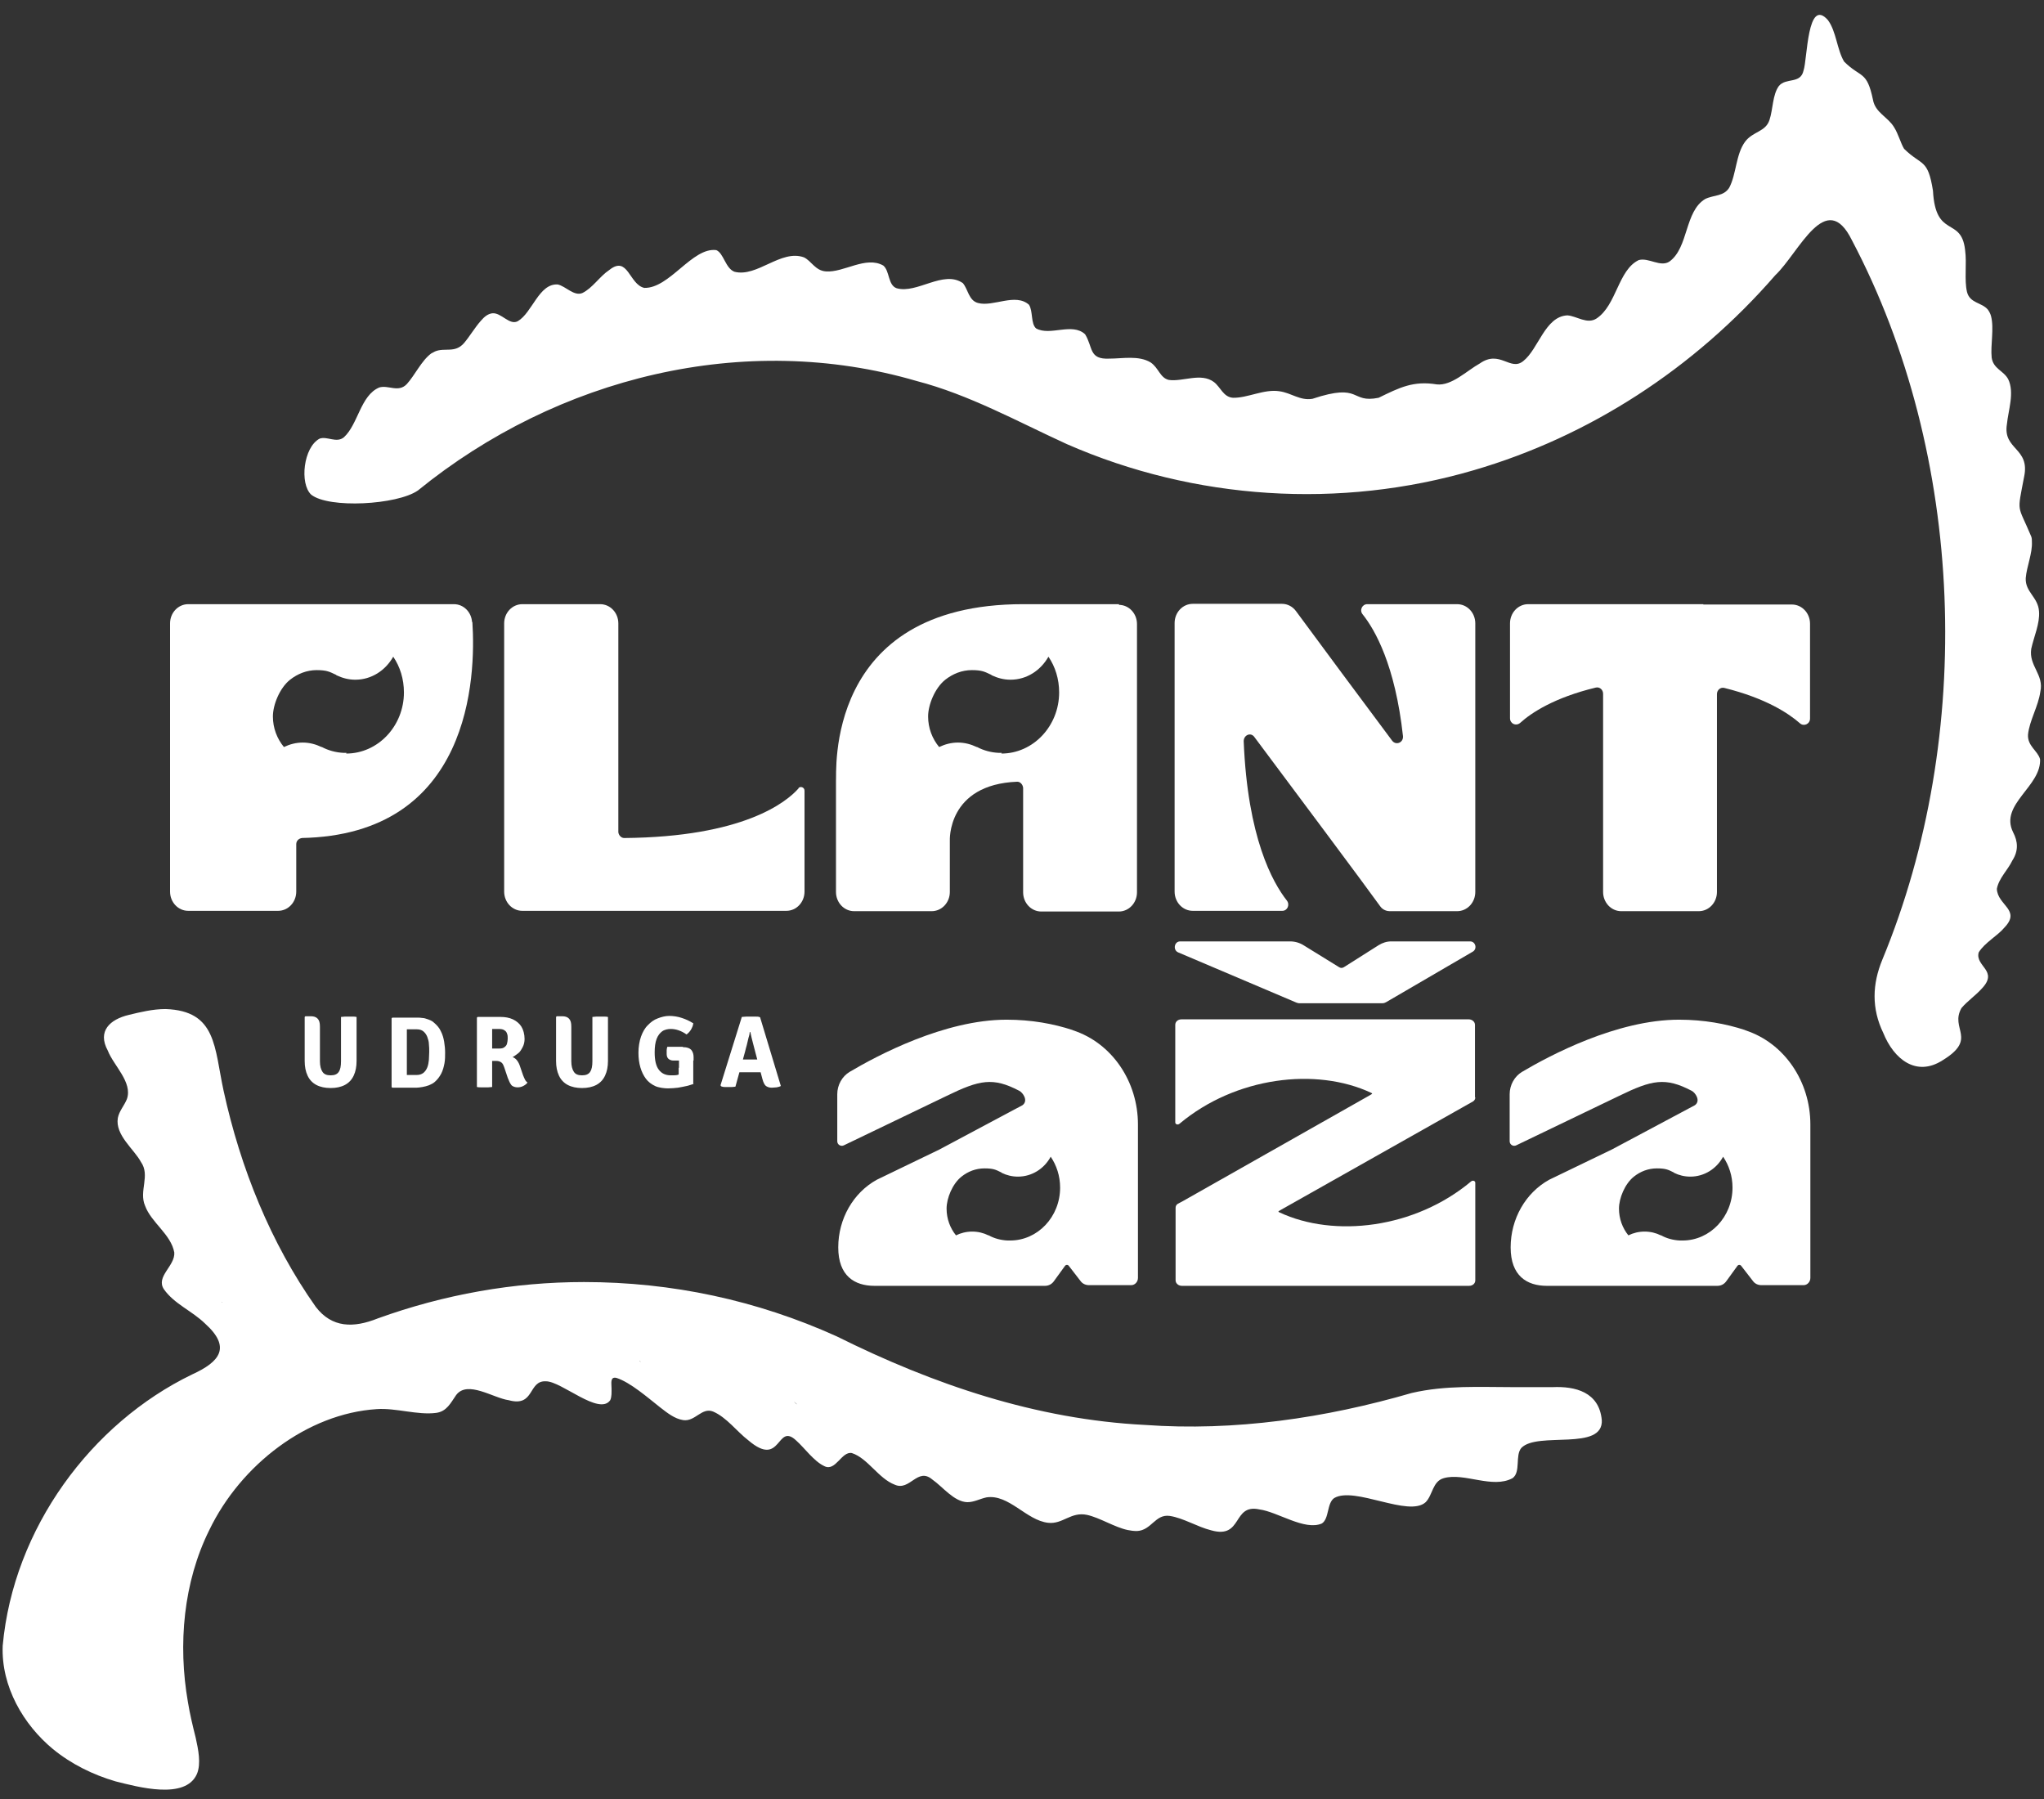
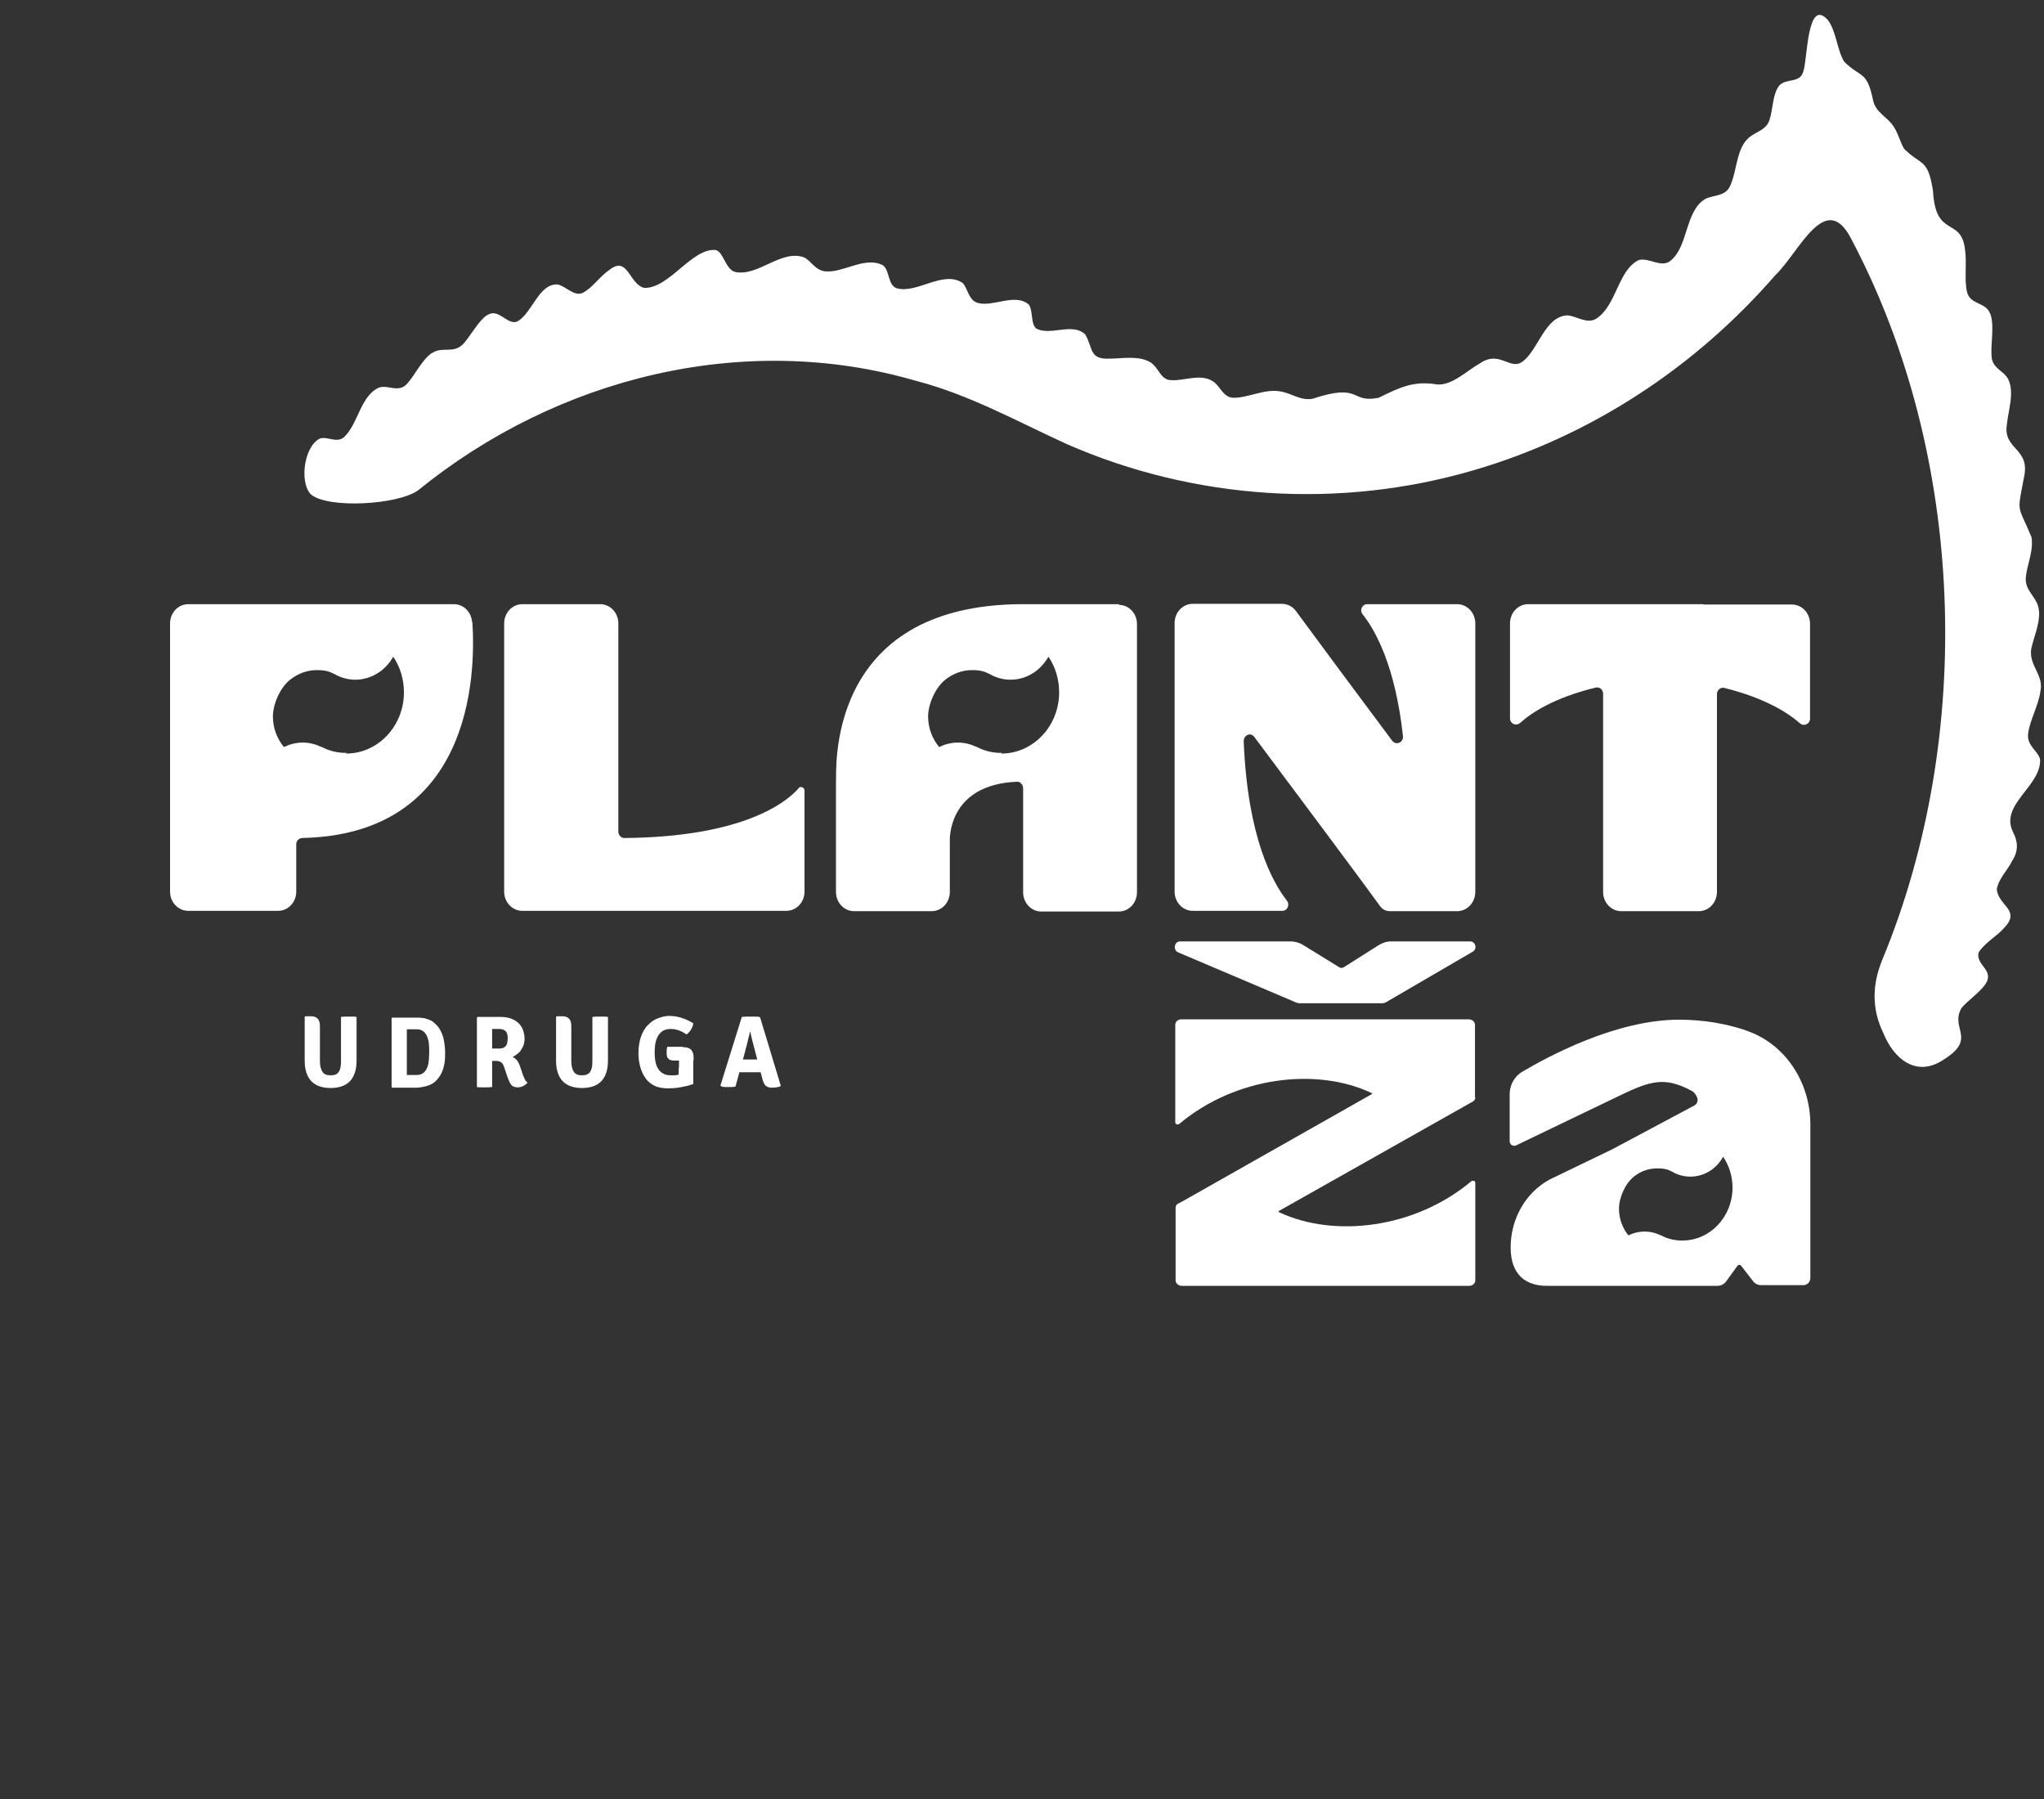
<svg xmlns="http://www.w3.org/2000/svg" width="125" height="110" viewBox="0 0 125 110" fill="none">
  <rect x="0" y="0" width="125" height="110" fill="#333333" stroke="none" />
  <path d="M124.756 46.412C124.617 45.908 123.982 45.614 124.022 44.921C124.101 44.081 124.656 43.178 124.775 42.296C125.013 41.246 124.061 40.722 124.22 39.672C124.379 38.937 124.756 38.118 124.696 37.383C124.637 36.501 123.843 36.207 123.883 35.346C123.942 34.632 124.299 33.834 124.26 33.12C124.26 33.015 124.26 32.91 124.22 32.805C123.367 30.769 123.347 31.462 123.784 29.152C124.161 27.367 122.474 27.514 122.732 25.939C122.812 25.099 123.208 24.007 122.812 23.188C122.534 22.663 121.899 22.558 121.8 21.866C121.721 21.089 121.959 20.081 121.76 19.325C121.721 19.178 121.641 19.031 121.562 18.926C121.185 18.485 120.471 18.548 120.292 17.855C120.114 17.099 120.292 16.133 120.173 15.272C119.935 13.214 118.368 14.621 118.21 11.661C117.892 9.666 117.535 10.17 116.444 9.099C116.246 8.784 116.087 8.175 115.829 7.776C115.452 7.146 114.679 6.894 114.54 6.096C114.163 4.29 113.806 4.794 112.775 3.765C112.338 3.031 112.299 1.918 111.783 1.225C110.513 -0.203 110.533 3.639 110.295 4.311C110.117 5.151 109.224 4.731 108.788 5.256C108.391 5.802 108.431 6.684 108.212 7.335C107.974 8.07 107.201 8.028 106.725 8.658C106.149 9.435 106.189 10.653 105.753 11.472C105.415 12.018 104.8 11.913 104.285 12.165C103.015 12.921 103.273 15.125 102.103 15.986C101.547 16.364 100.833 15.734 100.218 15.902C98.948 16.511 98.869 18.653 97.639 19.472C97.064 19.85 96.429 19.325 95.854 19.283C94.485 19.346 94.089 21.341 93.156 22.076C92.363 22.727 91.728 21.362 90.498 22.223C89.705 22.663 88.773 23.608 87.86 23.503C86.432 23.272 85.599 23.692 84.309 24.322C82.544 24.679 83.298 23.377 80.263 24.385C79.489 24.511 78.993 24.028 78.24 23.923C77.307 23.776 76.296 24.343 75.403 24.322C74.808 24.28 74.649 23.671 74.233 23.356C73.439 22.768 72.329 23.356 71.476 23.23C70.94 23.104 70.861 22.495 70.365 22.16C69.631 21.719 68.659 21.928 67.846 21.928C66.576 21.991 66.854 21.236 66.358 20.438C65.564 19.703 64.216 20.564 63.363 20.081C63.025 19.787 63.184 19.031 62.926 18.632C62.093 17.897 60.744 18.779 59.812 18.527C59.237 18.38 59.197 17.666 58.88 17.309C57.69 16.49 56.083 17.981 54.833 17.624C54.297 17.435 54.416 16.574 54.02 16.238C52.949 15.629 51.6 16.679 50.509 16.595C49.854 16.553 49.616 15.944 49.16 15.734C47.752 15.23 46.304 16.973 44.915 16.616C44.36 16.406 44.261 15.482 43.804 15.293C42.336 15.104 40.948 17.645 39.401 17.603C38.468 17.393 38.409 15.587 37.258 16.511C36.683 16.889 36.227 17.624 35.612 17.918C35.096 18.128 34.6 17.498 34.104 17.393C32.954 17.33 32.557 19.115 31.665 19.64C31.149 19.913 30.653 19.094 30.098 19.157C29.82 19.199 29.621 19.367 29.403 19.619C29.046 20.018 28.729 20.564 28.372 20.984C27.816 21.614 27.201 21.236 26.606 21.488C26.527 21.53 26.448 21.572 26.368 21.614C25.773 22.055 25.377 22.936 24.881 23.482C24.365 24.028 23.75 23.524 23.195 23.692C22.044 24.175 21.905 25.939 21.032 26.737C20.576 27.115 20.001 26.653 19.545 26.821C18.553 27.346 18.315 29.572 19.029 30.244C20.1 31.105 24.285 30.874 25.555 29.992C34.104 23.041 45.55 20.228 56.043 23.293C59.276 24.133 62.212 25.771 65.247 27.157C73.062 30.58 81.949 31.147 90.121 28.753C97.183 26.695 103.61 22.538 108.569 16.826C110.017 15.461 111.664 11.472 113.251 14.684C120.193 27.85 120.788 44.963 115.115 58.675C114.5 60.166 114.441 61.656 115.175 63.168C115.81 64.743 117.178 65.877 118.805 64.827C120.967 63.504 119.221 62.916 119.955 61.635C120.312 61.215 120.828 60.858 121.185 60.459C122.256 59.347 120.769 59.095 121.007 58.234C121.383 57.625 122.137 57.247 122.593 56.701C123.605 55.63 122.157 55.357 122.117 54.349C122.236 53.698 122.792 53.194 123.07 52.606C123.446 52.018 123.407 51.452 123.109 50.885C122.256 49.163 124.894 48.071 124.756 46.37V46.412Z" fill="white" />
-   <path d="M97.957 86.833C97.798 85.111 96.331 84.754 94.942 84.817C94.188 84.817 93.375 84.817 92.621 84.817C90.479 84.817 88.416 84.691 86.333 85.174C81.057 86.707 75.503 87.525 70.008 87.127C63.383 86.791 57.115 84.67 51.164 81.709C46.284 79.504 41.087 78.391 35.712 78.391C31.427 78.391 27.162 79.147 23.096 80.617C21.628 81.205 20.299 81.205 19.307 79.903C16.55 75.998 14.705 71.42 13.674 66.696C13.098 64.05 13.257 61.803 10.123 61.698C9.349 61.698 8.576 61.887 7.881 62.055C6.731 62.328 5.938 63.042 6.592 64.239C6.949 65.163 8.119 66.171 7.762 67.2C7.604 67.599 7.286 67.935 7.207 68.355C7.029 69.404 8.199 70.265 8.615 71.042C9.21 71.882 8.477 72.827 8.873 73.73C9.25 74.759 10.46 75.473 10.659 76.586C10.718 77.405 9.508 78.055 10.024 78.832C10.659 79.735 11.749 80.155 12.543 80.932C14.15 82.381 13.455 83.263 11.749 84.04C5.58 87.022 0.82 93.447 0.165 100.628C0.066 103.127 1.435 105.458 3.24 106.949C4.37 107.873 5.699 108.523 7.068 108.922C8.417 109.258 11.353 110.077 12.047 108.46C12.305 107.831 12.126 106.97 11.968 106.256C11.789 105.542 11.611 104.807 11.492 104.072C10.877 100.544 11.214 96.744 12.801 93.552C14.725 89.562 18.791 86.434 23.036 86.161C24.207 86.077 25.536 86.539 26.666 86.392C27.321 86.308 27.559 85.783 27.896 85.3C28.59 84.376 30.177 85.489 31.11 85.615C32.716 86.056 32.28 84.397 33.391 84.46C34.343 84.46 36.644 86.581 37.318 85.615C37.417 85.405 37.398 85.111 37.398 84.88C37.398 84.586 37.298 84.166 37.695 84.25C38.548 84.523 39.599 85.447 40.373 86.056C40.809 86.392 41.246 86.749 41.781 86.833C42.515 86.938 42.912 86.035 43.606 86.308C44.439 86.665 45.054 87.525 45.768 88.072C47.812 89.814 47.474 86.917 48.704 88.093C49.2 88.533 49.775 89.352 50.41 89.646C51.104 90.003 51.461 88.722 52.096 88.848C53.068 89.163 53.723 90.402 54.715 90.78C55.647 91.2 56.103 89.688 57.015 90.465C57.65 90.906 58.344 91.83 59.158 91.851C59.574 91.851 59.931 91.641 60.328 91.557C61.697 91.347 62.768 92.964 64.097 93.111C64.99 93.216 65.486 92.418 66.477 92.628C67.251 92.796 68.163 93.384 68.957 93.552C69.155 93.594 69.334 93.615 69.532 93.615C70.425 93.573 70.643 92.565 71.535 92.691C72.369 92.817 73.222 93.363 74.075 93.573C76.018 94.119 75.344 91.935 77.01 92.292C78.141 92.439 79.787 93.615 80.839 93.153C81.295 92.859 81.136 91.914 81.592 91.599C82.842 90.864 86.155 92.796 87.186 91.851C87.623 91.41 87.603 90.57 88.297 90.381C89.547 90.024 91.272 91.053 92.502 90.381C93.018 90.003 92.641 88.995 93.038 88.533C94.03 87.504 98.076 88.764 97.957 86.812V86.833ZM13.594 79.609C13.594 79.609 13.594 79.609 13.594 79.63C13.594 79.63 13.574 79.63 13.555 79.609H13.594ZM39.163 83.263L39.103 83.221C39.103 83.2 39.183 83.263 39.183 83.263H39.163ZM48.545 85.699C48.545 85.699 48.744 85.846 48.724 85.867C48.724 85.867 48.565 85.72 48.545 85.699Z" fill="white" />
  <path d="M72.17 57.562C71.813 57.562 71.714 58.087 72.051 58.234L79.271 61.3C79.331 61.321 79.39 61.342 79.43 61.342H84.548C84.627 61.342 84.687 61.321 84.766 61.279L90.062 58.192C90.36 58.024 90.241 57.562 89.903 57.562H85.083C84.806 57.562 84.548 57.646 84.31 57.793L82.187 59.137C82.088 59.2 81.989 59.2 81.89 59.137L79.747 57.814C79.489 57.646 79.192 57.562 78.894 57.562H72.19H72.17Z" fill="white" />
  <path d="M104.166 36.942H93.455C92.84 36.942 92.344 37.467 92.344 38.118V43.913C92.344 44.249 92.701 44.417 92.959 44.207C93.653 43.577 95.061 42.653 97.581 42.044C97.819 41.981 98.037 42.17 98.037 42.422V54.538C98.037 55.189 98.533 55.714 99.148 55.714H103.888C104.503 55.714 104.999 55.189 104.999 54.538V42.443C104.999 42.191 105.217 42.002 105.455 42.065C107.994 42.695 109.383 43.619 110.077 44.228C110.315 44.438 110.692 44.27 110.692 43.934V38.139C110.692 37.488 110.196 36.963 109.581 36.963H104.166V36.942Z" fill="white" />
  <path d="M90.221 38.118C90.221 37.467 89.725 36.942 89.11 36.942H86.016H83.616C83.298 36.942 83.12 37.32 83.338 37.572C84.092 38.517 85.322 40.679 85.798 45.005C85.837 45.404 85.381 45.593 85.143 45.299C83.616 43.262 80.303 38.79 79.252 37.362C79.053 37.089 78.736 36.921 78.399 36.921C78.061 36.921 77.685 36.921 77.566 36.921H77.328H72.944C72.329 36.921 71.833 37.446 71.833 38.097V43.178V54.517C71.833 55.168 72.329 55.693 72.944 55.693H78.418C78.736 55.693 78.895 55.315 78.696 55.063C77.823 53.95 76.296 51.22 76.058 45.32C76.058 44.942 76.494 44.753 76.713 45.068C78.597 47.588 83.616 54.307 84.409 55.42C84.588 55.672 84.865 55.714 84.984 55.714H89.11C89.725 55.714 90.221 55.189 90.221 54.538V54.391V38.118Z" fill="white" />
  <path d="M48.843 48.197C48.089 49.058 45.451 51.178 38.171 51.241C37.993 51.241 37.834 51.073 37.814 50.884V38.118C37.814 37.467 37.318 36.942 36.703 36.942H31.943C31.328 36.942 30.832 37.467 30.832 38.118V54.517C30.832 55.168 31.328 55.693 31.943 55.693H48.089C48.704 55.693 49.2 55.168 49.2 54.517V48.344C49.2 48.134 48.942 48.05 48.823 48.197H48.843Z" fill="white" />
  <path d="M90.202 67.095V62.664C90.202 62.475 90.023 62.328 89.825 62.328H88.912H72.25C72.032 62.328 71.873 62.475 71.873 62.664V66.045V68.627C71.873 68.754 72.032 68.796 72.131 68.712C75.563 65.835 80.502 65.247 83.854 66.822C83.993 66.885 83.854 66.906 83.735 66.99L72.349 73.436L72.032 73.604C71.933 73.667 71.893 73.751 71.893 73.856V78.287C71.893 78.475 72.071 78.622 72.27 78.622H73.182H89.844C90.063 78.622 90.221 78.475 90.221 78.287V74.906V72.323C90.221 72.197 90.063 72.155 89.963 72.239C86.532 75.116 81.593 75.704 78.24 74.129C78.102 74.066 78.24 74.045 78.359 73.961L90.083 67.347C90.182 67.284 90.221 67.2 90.221 67.095H90.202Z" fill="white" />
  <path d="M21.806 64.869C21.806 65.226 21.747 65.52 21.628 65.772C21.509 66.024 21.331 66.213 21.092 66.339C20.854 66.465 20.557 66.528 20.22 66.528C19.882 66.528 19.585 66.465 19.347 66.339C19.109 66.213 18.93 66.024 18.811 65.772C18.692 65.52 18.633 65.226 18.633 64.869V62.181L18.672 62.139H19.01C19.188 62.139 19.327 62.181 19.426 62.286C19.525 62.391 19.565 62.538 19.565 62.769V64.89C19.565 65.184 19.625 65.394 19.724 65.541C19.823 65.688 19.982 65.751 20.22 65.751C20.458 65.751 20.616 65.688 20.716 65.541C20.815 65.394 20.854 65.184 20.854 64.89V62.181C20.934 62.181 21.013 62.16 21.092 62.16C21.172 62.16 21.251 62.16 21.311 62.16C21.37 62.16 21.45 62.16 21.549 62.16C21.648 62.16 21.727 62.16 21.806 62.181V64.869Z" fill="white" />
  <path d="M27.221 64.323C27.221 64.575 27.221 64.806 27.181 65.016C27.142 65.226 27.082 65.457 26.983 65.646C26.884 65.835 26.745 66.024 26.567 66.171C26.467 66.255 26.368 66.297 26.229 66.36C26.11 66.402 25.971 66.444 25.833 66.465C25.694 66.486 25.575 66.507 25.476 66.507C25.297 66.507 25.138 66.507 24.98 66.507C24.821 66.507 24.662 66.507 24.484 66.507C24.325 66.507 24.147 66.507 23.988 66.507L23.948 66.465V62.265L23.988 62.223C24.166 62.223 24.325 62.223 24.484 62.223C24.642 62.223 24.801 62.223 24.98 62.223C25.138 62.223 25.317 62.223 25.476 62.223C25.634 62.223 25.714 62.223 25.833 62.244C25.971 62.244 26.09 62.307 26.229 62.349C26.348 62.391 26.467 62.454 26.547 62.538C26.725 62.685 26.884 62.874 26.963 63.063C27.062 63.252 27.122 63.462 27.162 63.693C27.201 63.924 27.221 64.155 27.221 64.386V64.323ZM26.249 64.323C26.249 64.155 26.249 64.008 26.229 63.84C26.229 63.672 26.17 63.525 26.13 63.399C26.071 63.252 25.991 63.147 25.892 63.063C25.793 62.979 25.654 62.937 25.476 62.937C25.297 62.937 25.277 62.937 25.178 62.937C25.079 62.937 24.98 62.937 24.881 62.937V65.73C24.98 65.73 25.079 65.73 25.178 65.73H25.476C25.654 65.73 25.773 65.688 25.892 65.604C25.991 65.52 26.071 65.415 26.13 65.268C26.19 65.121 26.209 64.974 26.229 64.806C26.229 64.638 26.249 64.491 26.249 64.323Z" fill="white" />
  <path d="M32.081 63.504C32.081 63.714 32.041 63.882 31.962 64.029C31.883 64.176 31.803 64.323 31.684 64.407C31.565 64.491 31.466 64.575 31.347 64.638C31.466 64.68 31.545 64.743 31.625 64.848C31.704 64.953 31.764 65.079 31.803 65.205L31.982 65.73C32.021 65.835 32.061 65.919 32.101 66.003C32.14 66.087 32.2 66.15 32.26 66.192C32.2 66.276 32.121 66.339 32.002 66.402C31.883 66.465 31.764 66.486 31.645 66.486C31.526 66.486 31.347 66.444 31.268 66.339C31.188 66.234 31.129 66.108 31.049 65.898L30.831 65.247C30.792 65.142 30.752 65.037 30.673 64.974C30.593 64.911 30.494 64.869 30.335 64.869H29.701V64.113C29.78 64.113 29.879 64.113 29.978 64.113C30.097 64.113 30.197 64.113 30.296 64.113C30.395 64.113 30.474 64.113 30.514 64.113C30.673 64.113 30.772 64.092 30.851 64.029C30.93 63.966 30.99 63.903 31.01 63.798C31.03 63.714 31.049 63.609 31.049 63.504C31.049 63.399 31.049 63.294 31.01 63.21C30.99 63.126 30.93 63.042 30.851 63C30.772 62.937 30.653 62.916 30.514 62.916H30.395C30.355 62.916 30.296 62.916 30.256 62.916C30.197 62.916 30.157 62.916 30.097 62.916V66.465C30.018 66.465 29.939 66.486 29.859 66.486C29.78 66.486 29.701 66.486 29.641 66.486C29.582 66.486 29.522 66.486 29.423 66.486C29.324 66.486 29.244 66.486 29.165 66.465V62.223L29.205 62.181C29.463 62.181 29.701 62.181 29.939 62.181C30.177 62.181 30.395 62.181 30.633 62.181C30.871 62.181 31.149 62.223 31.367 62.328C31.585 62.433 31.764 62.58 31.883 62.769C32.002 62.958 32.081 63.231 32.081 63.546V63.504Z" fill="white" />
  <path d="M37.18 64.869C37.18 65.226 37.12 65.52 37.001 65.772C36.882 66.024 36.704 66.213 36.466 66.339C36.228 66.465 35.93 66.528 35.593 66.528C35.256 66.528 34.958 66.465 34.72 66.339C34.482 66.213 34.303 66.024 34.184 65.772C34.065 65.52 34.006 65.226 34.006 64.869V62.181L34.046 62.139H34.383C34.561 62.139 34.7 62.181 34.799 62.286C34.898 62.391 34.938 62.538 34.938 62.769V64.89C34.938 65.184 34.998 65.394 35.097 65.541C35.196 65.688 35.355 65.751 35.593 65.751C35.831 65.751 35.989 65.688 36.089 65.541C36.188 65.394 36.228 65.184 36.228 64.89V62.181C36.307 62.181 36.386 62.16 36.466 62.16C36.545 62.16 36.624 62.16 36.684 62.16C36.743 62.16 36.823 62.16 36.922 62.16C37.021 62.16 37.1 62.16 37.18 62.181V64.869Z" fill="white" />
  <path d="M42.396 62.538C42.396 62.685 42.337 62.811 42.257 62.958C42.178 63.084 42.079 63.189 41.98 63.252C41.841 63.147 41.682 63.063 41.504 63C41.325 62.937 41.166 62.916 41.008 62.916C40.849 62.916 40.631 62.958 40.492 63.063C40.353 63.168 40.234 63.315 40.155 63.525C40.075 63.735 40.036 64.008 40.036 64.344C40.036 64.827 40.115 65.184 40.294 65.415C40.472 65.646 40.71 65.751 41.028 65.751C41.345 65.751 41.385 65.751 41.543 65.688C41.702 65.625 41.821 65.625 41.92 65.583L42.416 66.276C42.297 66.318 42.158 66.36 41.999 66.402C41.841 66.444 41.662 66.465 41.464 66.507C41.266 66.528 41.067 66.549 40.849 66.549C40.631 66.549 40.274 66.507 40.056 66.402C39.837 66.297 39.639 66.15 39.5 65.961C39.361 65.772 39.242 65.541 39.163 65.268C39.084 64.995 39.044 64.701 39.044 64.365C39.044 64.029 39.103 63.651 39.203 63.378C39.302 63.105 39.441 62.853 39.619 62.685C39.798 62.496 39.996 62.349 40.234 62.265C40.452 62.181 40.69 62.118 40.928 62.118C41.166 62.118 41.464 62.16 41.702 62.244C41.96 62.328 42.178 62.433 42.376 62.559L42.396 62.538ZM41.781 64.029C42.019 64.029 42.178 64.092 42.277 64.197C42.376 64.323 42.416 64.47 42.416 64.638V64.848H41.246C41.147 64.848 41.067 64.848 40.988 64.806C40.928 64.785 40.869 64.743 40.829 64.68C40.789 64.617 40.77 64.533 40.77 64.428C40.77 64.323 40.77 64.281 40.77 64.218C40.77 64.155 40.789 64.071 40.809 64.008H41.742L41.781 64.029ZM41.523 65.289C41.523 65.142 41.523 64.974 41.523 64.827C41.523 64.659 41.563 64.512 41.603 64.365L42.396 64.638V66.276H41.504V65.289H41.523Z" fill="white" />
  <path d="M45.372 62.181C45.451 62.181 45.53 62.16 45.649 62.16C45.749 62.16 45.848 62.16 45.927 62.16C46.006 62.16 46.086 62.16 46.205 62.16C46.304 62.16 46.403 62.16 46.483 62.202L47.752 66.402C47.693 66.444 47.593 66.465 47.494 66.486C47.395 66.486 47.296 66.507 47.197 66.507C47.038 66.507 46.939 66.465 46.84 66.402C46.76 66.339 46.681 66.192 46.621 65.961L46.205 64.386C46.165 64.218 46.106 64.008 46.046 63.777C45.987 63.546 45.927 63.315 45.887 63.105H45.848C45.848 63.21 45.808 63.357 45.768 63.483C45.729 63.63 45.709 63.756 45.669 63.903C45.63 64.05 45.59 64.176 45.57 64.281L44.975 66.444C44.916 66.444 44.856 66.465 44.777 66.465C44.717 66.465 44.638 66.465 44.558 66.465C44.479 66.465 44.4 66.465 44.32 66.465C44.221 66.465 44.162 66.444 44.102 66.423L44.062 66.36L45.372 62.16V62.181ZM45.431 65.562C45.411 65.562 45.372 65.562 45.332 65.562C45.292 65.562 45.253 65.562 45.213 65.562C45.173 65.562 45.154 65.562 45.114 65.562H44.618L44.896 64.785H45.332C45.352 64.785 45.392 64.785 45.431 64.785C45.471 64.785 45.511 64.785 45.53 64.785C45.57 64.785 45.59 64.785 45.63 64.785H46.066C46.086 64.785 46.126 64.785 46.165 64.785C46.205 64.785 46.245 64.785 46.264 64.785C46.304 64.785 46.324 64.785 46.364 64.785H46.82L47.058 65.562H46.562C46.542 65.562 46.502 65.562 46.463 65.562C46.423 65.562 46.383 65.562 46.344 65.562C46.304 65.562 46.284 65.562 46.245 65.562H45.411H45.431Z" fill="white" />
  <path d="M28.868 38.034C28.828 37.425 28.352 36.942 27.757 36.942H18.097H17.839H11.511C10.896 36.942 10.4 37.467 10.4 38.118V54.517C10.4 55.168 10.896 55.693 11.511 55.693H17.006C17.621 55.693 18.117 55.168 18.117 54.517V51.619C18.117 51.409 18.275 51.262 18.474 51.241H18.394C28.828 51.073 29.106 41.351 28.888 38.034H28.868ZM21.191 46.034C21.132 46.034 21.072 46.034 21.013 46.034C20.537 46.013 20.08 45.887 19.684 45.677C19.684 45.677 19.684 45.677 19.664 45.677C19.307 45.509 18.93 45.404 18.513 45.404C18.097 45.404 17.72 45.509 17.363 45.677C16.946 45.173 16.689 44.522 16.689 43.808C16.689 43.094 17.105 42.065 17.74 41.561C18.196 41.204 18.751 40.974 19.366 40.974C19.981 40.974 20.16 41.078 20.517 41.246C20.537 41.246 20.556 41.267 20.576 41.288C20.933 41.456 21.31 41.561 21.727 41.561C22.719 41.561 23.572 40.995 24.048 40.154C24.464 40.764 24.702 41.519 24.702 42.338C24.702 44.396 23.115 46.076 21.171 46.076L21.191 46.034Z" fill="white" />
  <path d="M68.441 36.942H62.569C50.331 36.942 51.184 47.336 51.124 47.756C51.124 47.756 51.124 47.756 51.124 47.798V54.538C51.124 55.189 51.62 55.714 52.235 55.714H56.976C57.591 55.714 58.087 55.189 58.087 54.538V51.409C58.087 51.409 57.908 47.966 62.212 47.798C62.391 47.798 62.55 47.966 62.569 48.176V54.559C62.569 55.21 63.065 55.735 63.68 55.735H68.421C69.036 55.735 69.532 55.21 69.532 54.559V38.16C69.532 37.509 69.036 36.984 68.421 36.984L68.441 36.942ZM61.26 46.034C61.201 46.034 61.141 46.034 61.082 46.034C60.606 46.013 60.149 45.887 59.753 45.677C59.753 45.677 59.753 45.677 59.733 45.677C59.376 45.509 58.999 45.404 58.582 45.404C58.166 45.404 57.789 45.509 57.432 45.677C57.015 45.173 56.758 44.522 56.758 43.808C56.758 43.094 57.174 42.065 57.809 41.561C58.265 41.204 58.82 40.974 59.435 40.974C60.05 40.974 60.229 41.078 60.586 41.246C60.606 41.246 60.626 41.267 60.645 41.288C61.002 41.456 61.379 41.561 61.796 41.561C62.788 41.561 63.641 40.995 64.117 40.154C64.533 40.764 64.771 41.519 64.771 42.338C64.771 44.396 63.184 46.076 61.24 46.076L61.26 46.034Z" fill="white" />
-   <path d="M65.584 62.979C64.434 62.601 63.085 62.349 61.557 62.349C57.749 62.349 53.623 64.554 51.957 65.541C51.501 65.814 51.203 66.339 51.203 66.906V69.782C51.203 69.992 51.421 70.118 51.6 70.034L57.888 67.011C59.911 66.024 60.724 65.856 62.331 66.696C62.549 66.801 62.906 67.305 62.529 67.578L57.451 70.286L53.623 72.134C52.175 72.932 51.263 74.528 51.263 76.271C51.263 78.013 52.254 78.623 53.484 78.623H63.898C64.136 78.623 64.335 78.517 64.473 78.308L65.128 77.405C65.188 77.321 65.306 77.321 65.366 77.405L66.08 78.329C66.199 78.496 66.397 78.581 66.596 78.581H69.175C69.413 78.581 69.591 78.371 69.591 78.139V68.754C69.591 66.129 68.004 63.777 65.624 63L65.584 62.979ZM61.776 75.851C61.716 75.851 61.676 75.851 61.617 75.851C61.2 75.83 60.804 75.725 60.467 75.536C60.467 75.536 60.467 75.536 60.447 75.536C60.149 75.389 59.812 75.305 59.455 75.305C59.098 75.305 58.761 75.389 58.463 75.536C58.106 75.095 57.888 74.528 57.888 73.898C57.888 73.268 58.245 72.386 58.8 71.945C59.197 71.63 59.673 71.441 60.209 71.441C60.744 71.441 60.903 71.525 61.2 71.672C61.22 71.672 61.24 71.693 61.26 71.714C61.557 71.861 61.895 71.945 62.252 71.945C63.105 71.945 63.858 71.462 64.255 70.727C64.612 71.252 64.831 71.903 64.831 72.617C64.831 74.402 63.462 75.851 61.776 75.851Z" fill="white" />
  <path d="M106.705 62.979C105.554 62.601 104.205 62.349 102.678 62.349C98.869 62.349 94.743 64.554 93.077 65.541C92.621 65.814 92.323 66.339 92.323 66.906V69.782C92.323 69.992 92.541 70.118 92.72 70.034L99.008 67.011C101.032 66.024 101.845 65.856 103.452 66.696C103.67 66.801 104.027 67.305 103.65 67.578L98.572 70.286L94.743 72.134C93.295 72.932 92.383 74.528 92.383 76.271C92.383 78.013 93.374 78.623 94.604 78.623H105.019C105.257 78.623 105.455 78.517 105.594 78.308L106.248 77.405C106.308 77.321 106.427 77.321 106.486 77.405L107.201 78.329C107.32 78.496 107.518 78.581 107.716 78.581H110.295C110.533 78.581 110.712 78.371 110.712 78.139V68.754C110.712 66.129 109.125 63.777 106.744 63L106.705 62.979ZM102.896 75.851C102.837 75.851 102.797 75.851 102.737 75.851C102.321 75.83 101.924 75.725 101.587 75.536C101.587 75.536 101.587 75.536 101.567 75.536C101.27 75.389 100.932 75.305 100.575 75.305C100.218 75.305 99.881 75.389 99.583 75.536C99.226 75.095 99.008 74.528 99.008 73.898C99.008 73.268 99.365 72.386 99.92 71.945C100.317 71.63 100.793 71.441 101.329 71.441C101.865 71.441 102.023 71.525 102.321 71.672C102.341 71.672 102.361 71.693 102.38 71.714C102.678 71.861 103.015 71.945 103.372 71.945C104.225 71.945 104.979 71.462 105.376 70.727C105.733 71.252 105.951 71.903 105.951 72.617C105.951 74.402 104.582 75.851 102.896 75.851Z" fill="white" />
</svg>